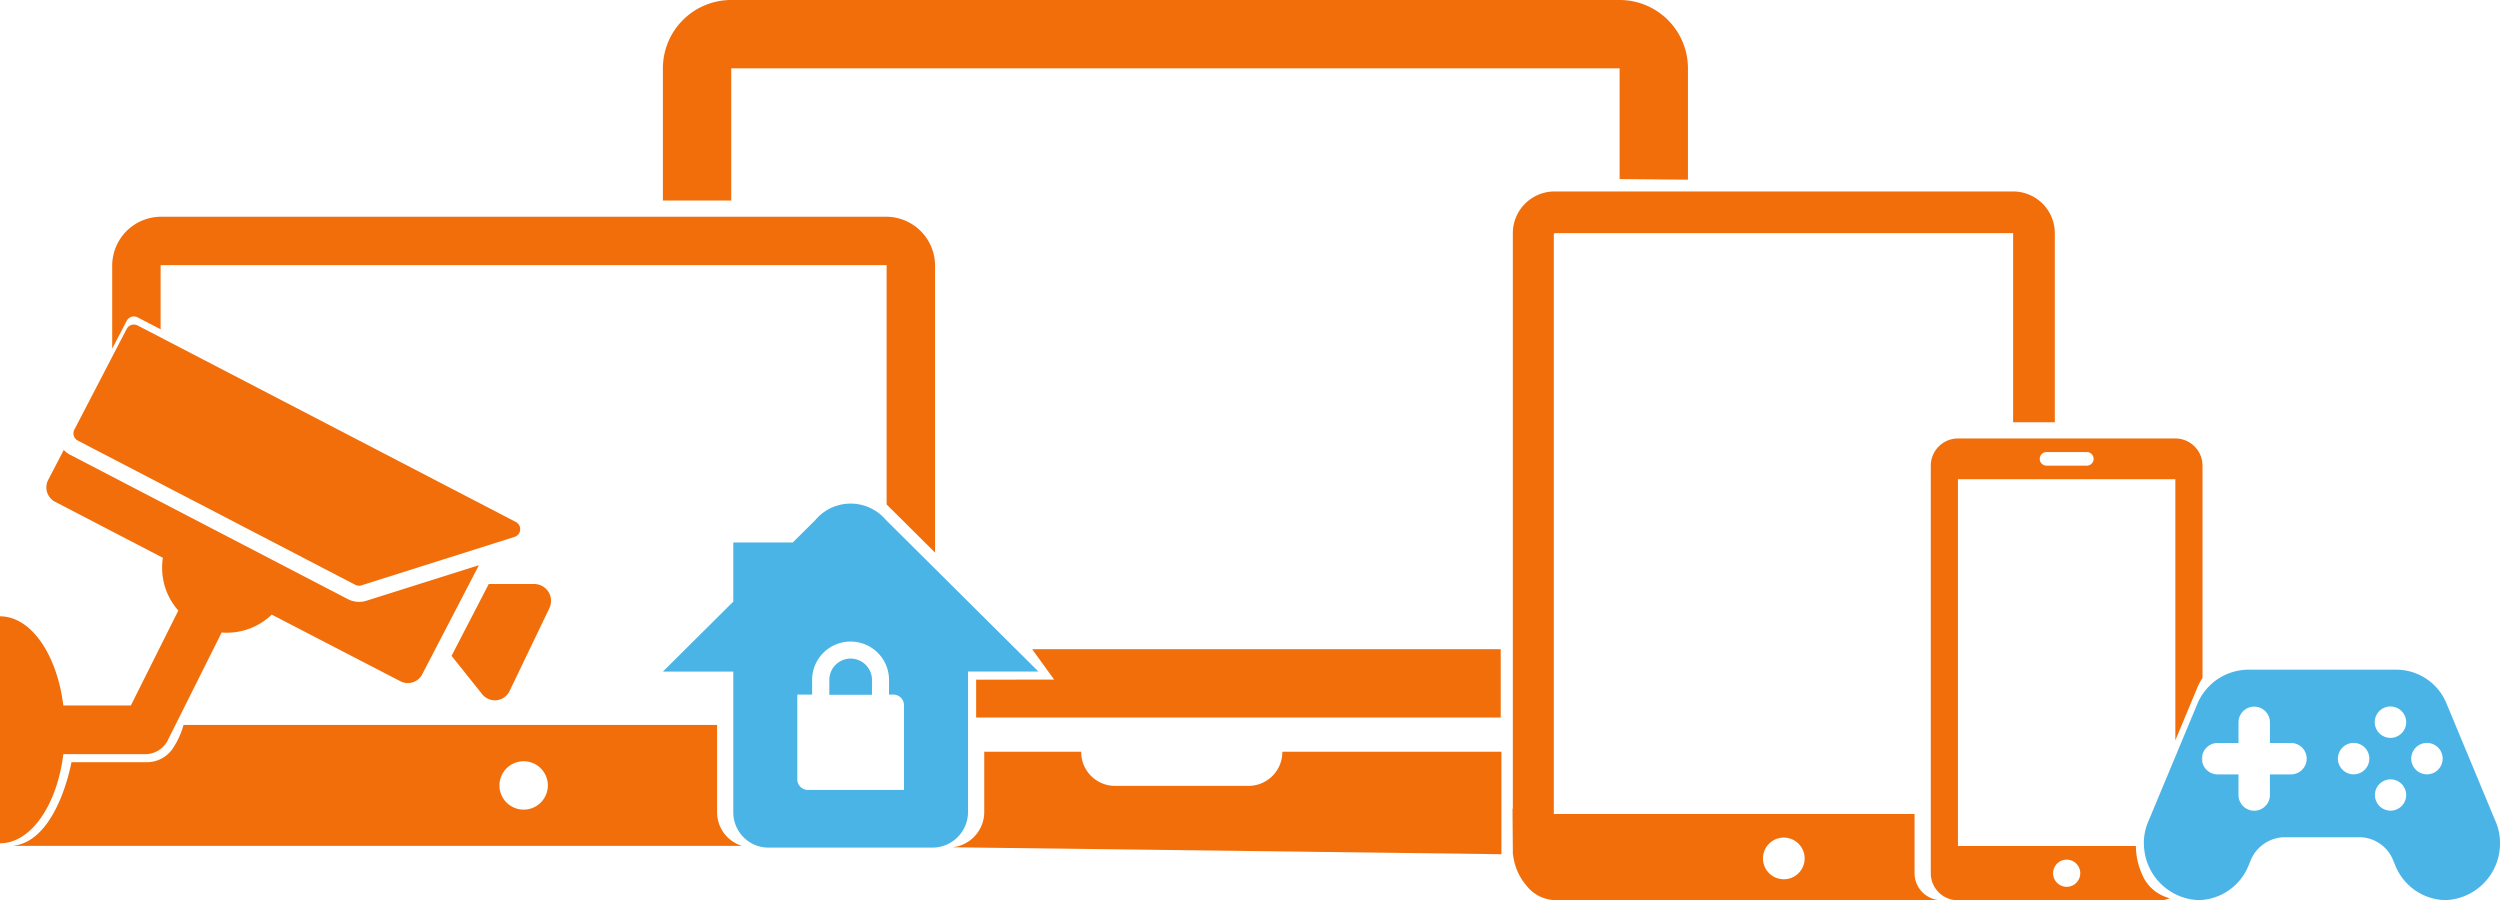
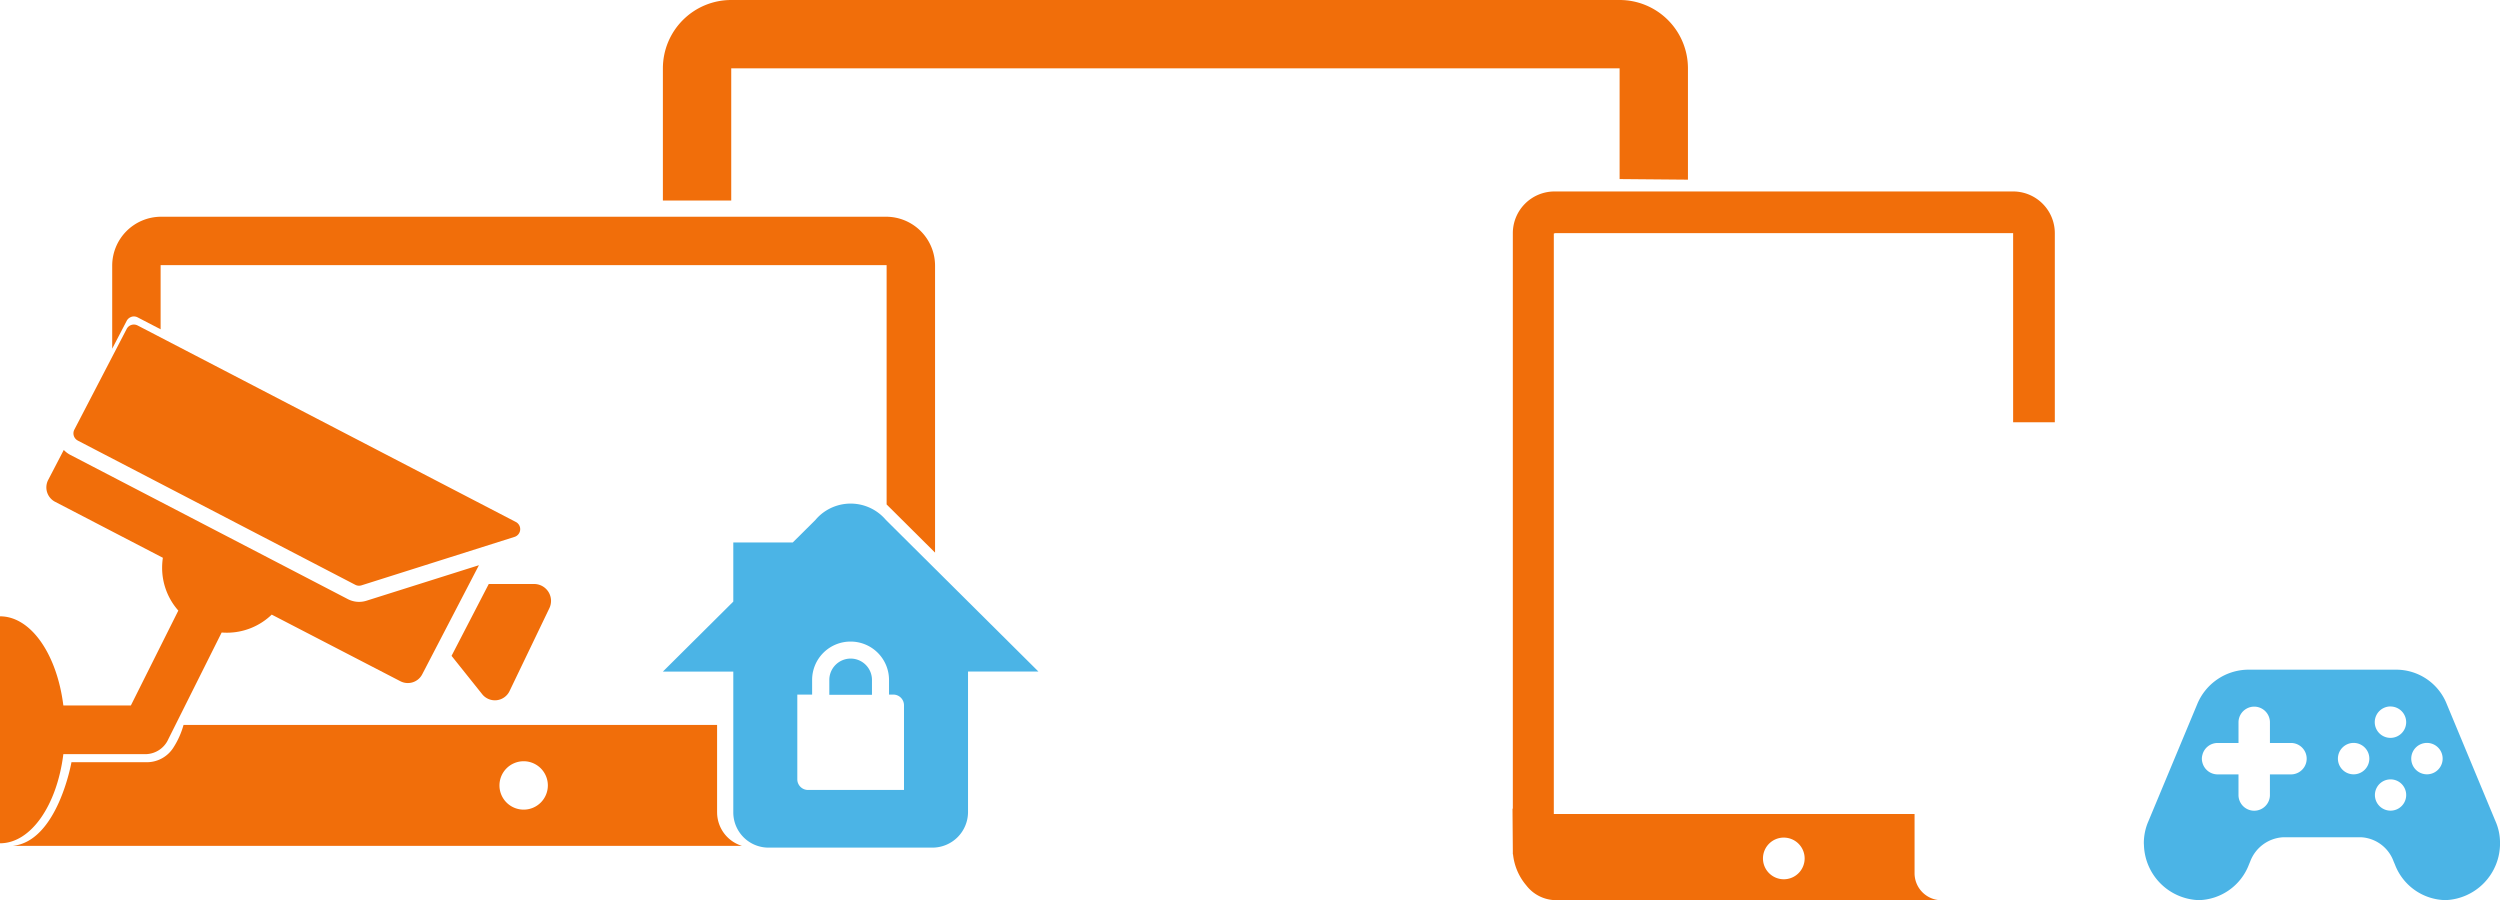
<svg xmlns="http://www.w3.org/2000/svg" id="High_usage-active" data-name="High usage-active" width="308.538" height="111.124" viewBox="0 0 308.538 111.124">
  <g id="Group_207376" data-name="Group 207376">
    <path id="Path_328666" data-name="Path 328666" d="M199.884,0H90.245a8.434,8.434,0,0,0-8.434,8.434V24.749h8.434V8.434H199.884V22.1l8.434.074V8.434A8.434,8.434,0,0,0,199.884,0" fill="#f16e0a" />
    <path id="Path_328667" data-name="Path 328667" d="M239.264,111.089H191.85a4.647,4.647,0,0,1-3.476-1.811,7.045,7.045,0,0,1-1.645-3.849h-.023v-.486l-.039-5.144h.039V28.774a5.15,5.15,0,0,1,5.144-5.145h56.6a5.151,5.151,0,0,1,5.146,5.144V52.112H248.45V28.773h-56.6v.052h-.086v71.636h44.522v7.308a3.339,3.339,0,0,0,2.974,3.316Zm-19.114-7.718a2.572,2.572,0,1,0,2.571,2.573h0a2.576,2.576,0,0,0-2.571-2.571Z" fill="#f16e0a" />
-     <path id="Path_328668" data-name="Path 328668" d="M271.824,94.153V93.114a1.934,1.934,0,0,0-.079.518,1.874,1.874,0,0,0,.079.521" fill="#ccc" />
-     <path id="Path_328669" data-name="Path 328669" d="M266.469,111.124H241.64a2.71,2.71,0,0,1-.359-.036,3.333,3.333,0,0,1-2.993-3.316V57.467a3.362,3.362,0,0,1,3.353-3.354h26.83a3.359,3.359,0,0,1,3.353,3.354V83.674a6.628,6.628,0,0,0-.664,1.247l-2.689,6.448V59.144h-26.83v45.269H263.6a8.78,8.78,0,0,0,1.056,4.088,4.99,4.99,0,0,0,3.126,2.35,3.325,3.325,0,0,1-1.308.273m-11.415-5.031a1.677,1.677,0,1,0,1.677,1.677,1.677,1.677,0,0,0-1.677-1.677Zm-2.515-50.3a.839.839,0,0,0,0,1.677h5.031a.839.839,0,0,0,0-1.677Z" fill="#f16e0a" />
    <path id="Path_328670" data-name="Path 328670" d="M271.3,111.089h0a7.014,7.014,0,0,1-6.7-6.672.627.627,0,0,0-.006-.106c0-.08-.011-.171-.011-.261a6.69,6.69,0,0,1,.565-2.7l3.326-7.976,2.689-6.449a6.871,6.871,0,0,1,6.25-4.277h18.317a6.713,6.713,0,0,1,6.25,4.277l6,14.426v-.006a6.645,6.645,0,0,1,.562,2.705,7,7,0,0,1-6.716,7.039,6.808,6.808,0,0,1-6.249-4.38l-.171-.4a4.529,4.529,0,0,0-3.926-2.974H281.7a4.611,4.611,0,0,0-3.983,2.969l-.17.41a6.815,6.815,0,0,1-6.25,4.38Zm.527-17.981h0l-.006.02a1.735,1.735,0,0,0,0,1.024,1.938,1.938,0,0,0,1.858,1.42h2.585v2.587a1.94,1.94,0,0,0,3.879,0V95.572h2.586a1.939,1.939,0,1,0,.023-3.878h-2.607V89.107a1.94,1.94,0,0,0-3.879,0v2.587h-2.586a1.939,1.939,0,0,0-1.856,1.415Zm23.192,3.079h0a1.93,1.93,0,1,0,.023,0Zm-4.548-4.5h0a1.939,1.939,0,1,0,1.941,1.937,1.939,1.939,0,0,0-1.941-1.937m9.05,0a1.938,1.938,0,1,0,1.373.569,1.939,1.939,0,0,0-1.373-.569Zm-4.5-4.5a1.939,1.939,0,1,0,1.938,1.94v0a1.941,1.941,0,0,0-1.938-1.935Z" fill="#4bb4e6" />
-     <path id="Path_328671" data-name="Path 328671" d="M127.384,80.121l2.714,3.752-9.628.008v4.674h64.742V80.121Z" fill="#f16e0a" />
    <path id="Path_328672" data-name="Path 328672" d="M20.695,91.381l6.661-13.32q.313.026.633.025a7.973,7.973,0,0,0,5.546-2.234l15.872,8.219a2,2,0,0,0,2.7-.849l0,0,7-13.466L45.219,74.141a3,3,0,0,1-2.288-.2l-34.25-17.8a3.025,3.025,0,0,1-.809-.612l-1.924,3.7a2,2,0,0,0,.853,2.7l13.3,6.909a8.083,8.083,0,0,0-.093,1.223,7.972,7.972,0,0,0,2,5.293L16.152,87.063H7.818c-.785-6.292-3.987-11-7.818-11v28.011c3.831,0,7.033-4.711,7.818-11H18a3.125,3.125,0,0,0,2.7-1.693M66,72.074h-5.68l-4.592,8.867,3.755,4.7a2.006,2.006,0,0,0,3.394-.333l4.917-10.232a2.086,2.086,0,0,0-1.794-3M9.6,54.374l34.25,17.8a1,1,0,0,0,.763.066L63.5,66.261a1,1,0,0,0,.164-1.841L16.983,40.168a1,1,0,0,0-1.349.427L9.177,53.021A1,1,0,0,0,9.6,54.37Z" fill="#f16e0a" fill-rule="evenodd" />
    <path id="Path_328673" data-name="Path 328673" d="M16.22,39.1a1,1,0,0,1,.763.066l2.839,1.475V32.721h89.6V62.256L115.4,68.2V32.782a6.044,6.044,0,0,0-5.973-6.033h-89.6a6.043,6.043,0,0,0-5.98,6.034V43.031L15.634,39.6a1,1,0,0,1,.586-.493" fill="#f16e0a" />
    <path id="Path_328674" data-name="Path 328674" d="M88.5,100.265h0v-10.8H22.652a10.146,10.146,0,0,1-1.231,2.765,3.878,3.878,0,0,1-3.286,1.84H8.819s-1.72,9.8-7.281,10.326h90.04a4.329,4.329,0,0,1-3.076-4.135M67.613,96.936a2.986,2.986,0,1,1-2.985-2.987,2.986,2.986,0,0,1,2.985,2.987Z" fill="#f16e0a" />
-     <path id="Path_328675" data-name="Path 328675" d="M158.26,92.772a4.177,4.177,0,0,1-4.137,4.217H137.572a4.177,4.177,0,0,1-4.137-4.217H121.47v7.495a4.38,4.38,0,0,1-3.932,4.3l67.76.856V92.772Z" fill="#f16e0a" />
    <path id="Path_328676" data-name="Path 328676" d="M104.982,81.279v0a2.638,2.638,0,0,0-2.632,2.624v1.842h5.265V83.9a2.636,2.636,0,0,0-2.634-2.621" fill="#4bb4e6" />
    <path id="Path_328677" data-name="Path 328677" d="M109.33,64.165a5.7,5.7,0,0,0-7.989-.7,5.51,5.51,0,0,0-.7.7l-1.013,1.007-1.785,1.773H90.5v7.3l-8.69,8.639H90.5v17.381a4.345,4.345,0,0,0,4.345,4.345l20.278,0a4.4,4.4,0,0,0,4.346-4.346V82.881h8.691Zm2.237,33.327-.005,0H99.718A1.318,1.318,0,0,1,98.4,96.186V85.723h1.828V83.892a4.735,4.735,0,0,1,4.727-4.712h.036a4.736,4.736,0,0,1,4.728,4.712v1.831h.533a1.318,1.318,0,0,1,1.315,1.308Z" fill="#4bb4e6" />
  </g>
</svg>